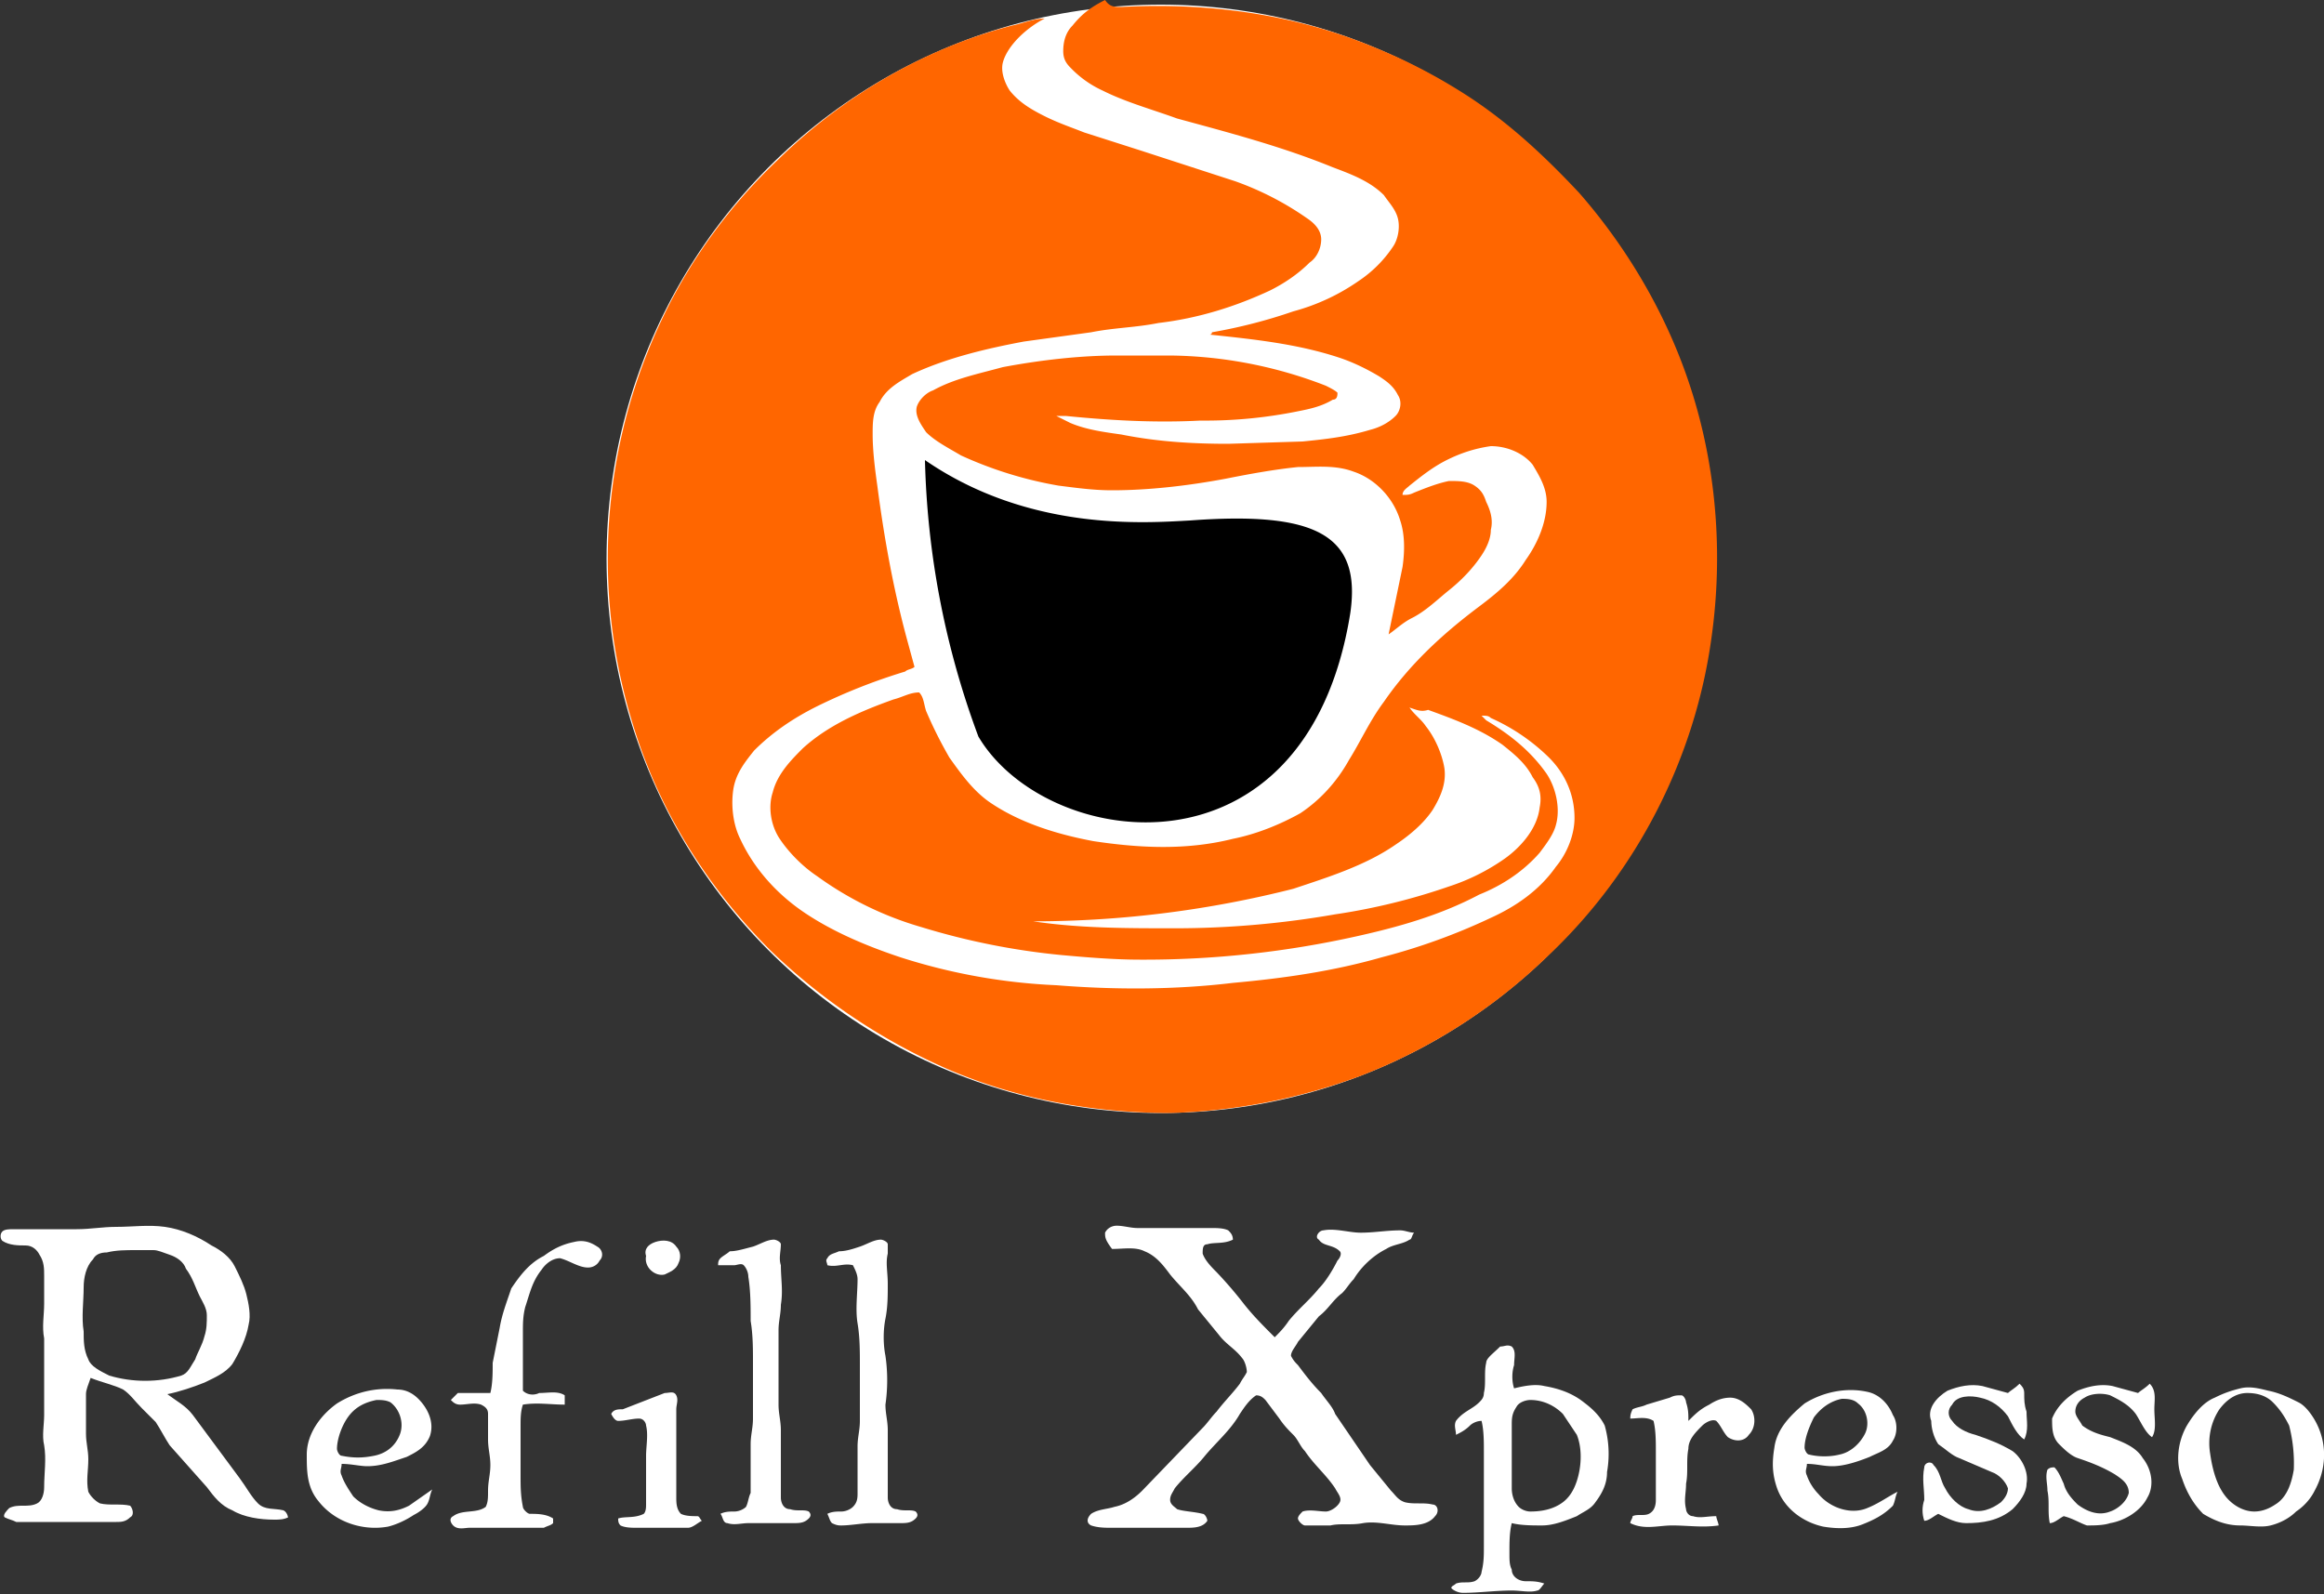
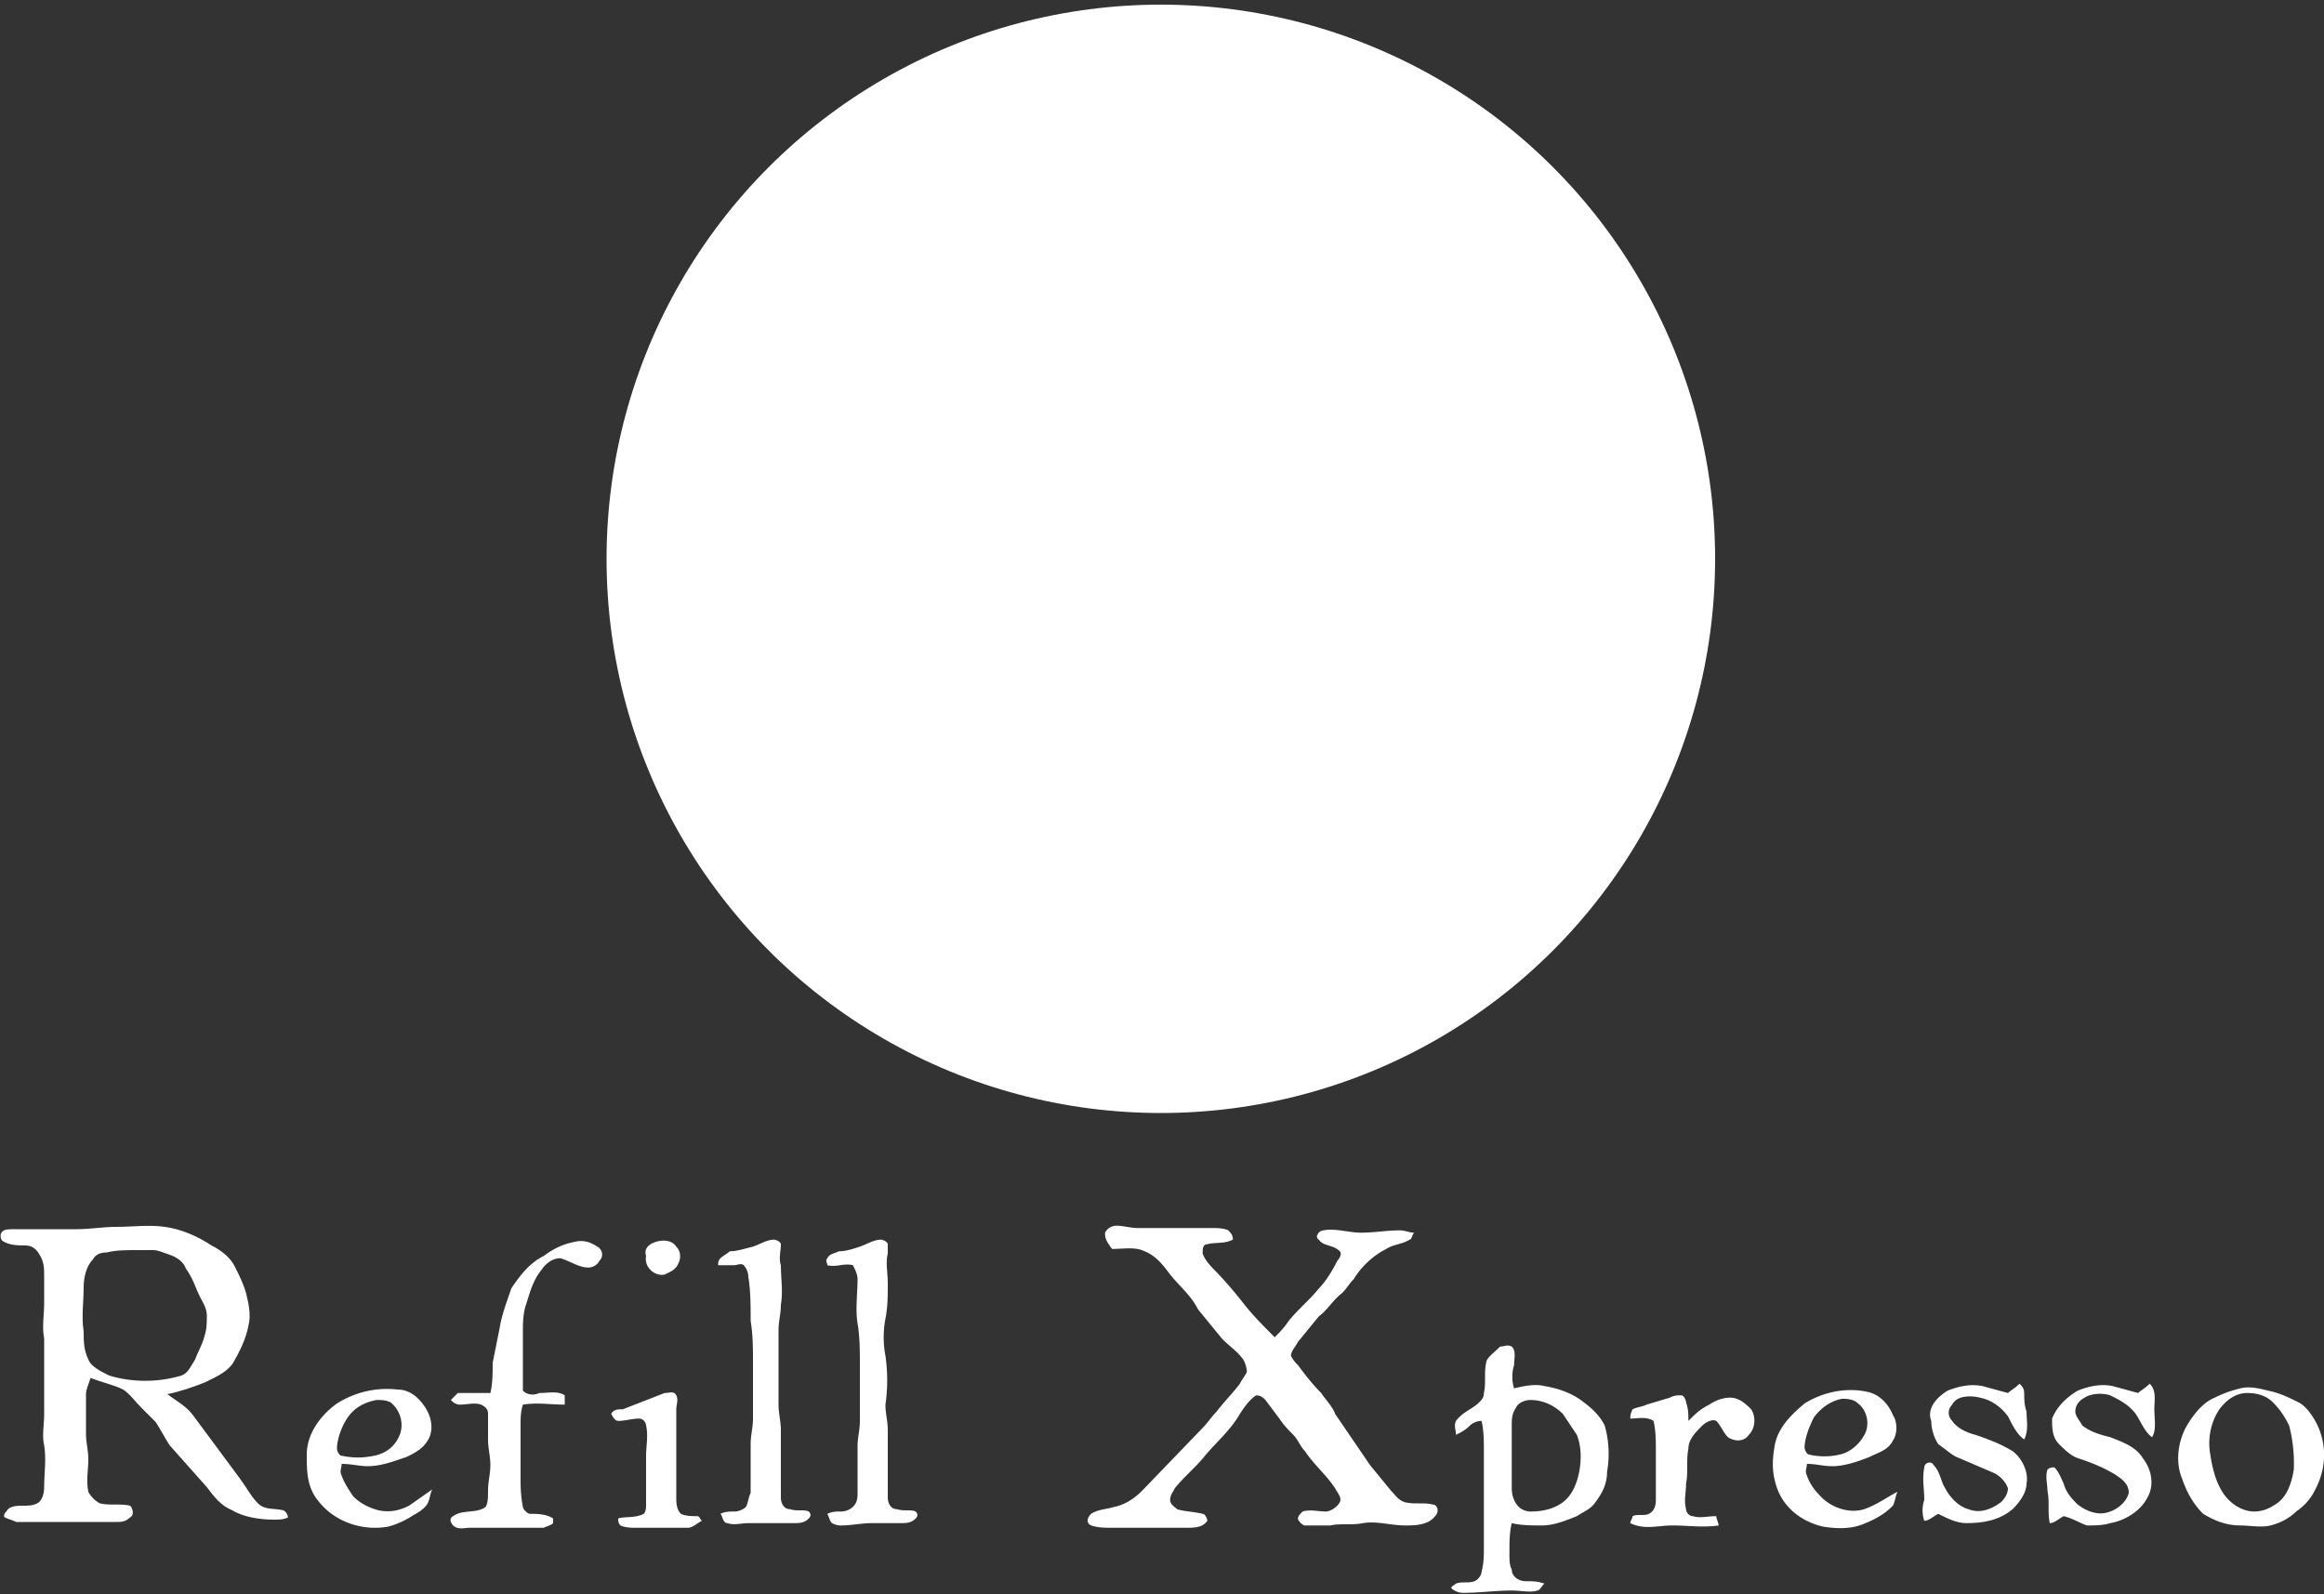
<svg xmlns="http://www.w3.org/2000/svg" viewBox="0 0 20 13.72">
  <rect x="0" y="0" width="20" height="13.72" fill="#333333" stroke="none" />
  <g fill="#fff">
    <circle cx="9.99" cy="4.81" r="4.77" />
    <path d="M9.51 10.61c.02-.04.06-.06.1-.06.06 0 .12.02.18.02h.34.3c.04 0 .1 0 .14.02.02.02.04.04.04.08-.08.04-.16.02-.22.04-.04 0-.04.04-.04.08.02.06.08.12.12.16a3.5 3.5 0 0 1 .24.28c.08.1.16.18.26.28.04-.04.08-.08.12-.14.08-.1.18-.18.26-.28.06-.06.12-.16.16-.24.02-.02.04-.06.02-.08-.06-.06-.14-.04-.18-.1-.04-.02 0-.08.04-.08.1-.02.22.02.32.02.12 0 .22-.02.34-.02.04 0 .08.02.12.02-.02.02-.02.06-.04.06-.06.04-.14.04-.2.08-.12.06-.22.16-.28.26-.04.04-.06.08-.1.12-.08.06-.12.14-.2.2l-.18.22c-.02.04-.06.08-.06.12.02.04.04.06.06.08.06.08.12.16.2.24.04.06.1.12.12.18l.3.44.18.22c.04.04.06.08.12.1.08.02.16 0 .24.02.04 0 .06.06.02.1-.06.08-.18.08-.26.08-.12 0-.24-.04-.36-.02-.1.02-.2 0-.28.02h-.22c-.02 0-.06-.04-.06-.06s.02-.04.04-.06c.06-.02.14 0 .2 0 .04 0 .1-.04.12-.08s-.02-.08-.04-.12c-.08-.12-.18-.2-.26-.32-.04-.04-.06-.1-.1-.14s-.08-.08-.12-.14l-.12-.16c-.02-.02-.04-.04-.08-.04-.06.04-.1.1-.14.16-.08.14-.2.24-.3.36-.08.1-.18.18-.26.28-.02.04-.04.06-.04.1s.04.06.06.08c.06.02.14.02.22.04.02 0 .04.04.04.06-.04.06-.12.06-.18.06h-.64c-.06 0-.12 0-.18-.02-.04-.02-.04-.06 0-.1.06-.04.14-.04.2-.06.1-.02.18-.08.24-.14l.52-.54c.04-.04.08-.1.12-.14.06-.08.14-.16.2-.24.02-.04.04-.06.06-.1 0-.04-.02-.1-.04-.12-.06-.08-.14-.12-.2-.2l-.18-.22c-.06-.12-.16-.2-.24-.3-.06-.08-.12-.16-.22-.2-.08-.04-.18-.02-.28-.02-.06-.08-.06-.1-.06-.14zm-3.03.12c.06-.02.12-.06.18-.06.02 0 .06.02.06.04 0 .06-.02.12 0 .18 0 .12.02.22 0 .34 0 .08-.02.14-.02.22v.28.36c0 .08.02.14.02.22v.28.3c0 .04.02.1.08.1.06.02.12 0 .16.02.02.02.02.04 0 .06-.04.04-.08.04-.14.04h-.38c-.06 0-.12.02-.18 0-.04 0-.04-.06-.06-.08.04-.02.08-.02.12-.02s.08-.02.1-.04c.02-.04.02-.08.04-.12v-.42c0-.08.02-.14.02-.22v-.24-.24c0-.12 0-.24-.02-.36 0-.12 0-.26-.02-.38 0-.04-.02-.08-.04-.1s-.06 0-.08 0h-.14c0-.02 0-.04.02-.06s.06-.04.08-.06c.06 0 .12-.02.2-.04zm.92 0c.06-.02.12-.06.18-.06.02 0 .06.02.06.04v.08c-.02.08 0 .16 0 .26s0 .2-.02.3-.02.22 0 .32c.02.14.02.28 0 .42 0 .08.02.14.02.22v.28.3c0 .04.02.1.08.1.06.02.12 0 .16.02.02.02.02.04 0 .06-.04.04-.08.04-.14.04H7.5c-.08 0-.18.02-.26.02-.02 0-.04 0-.08-.02-.02-.02-.02-.04-.04-.08.04-.02.08-.02.12-.02s.08-.02.1-.04c.04-.04.04-.08.04-.12v-.4c0-.08.02-.14.02-.22v-.24-.24c0-.12 0-.24-.02-.36s0-.26 0-.38c0-.04-.02-.08-.04-.12-.08-.02-.14.02-.22 0 0-.02-.02-.04 0-.06.02-.04.06-.04.1-.06.06 0 .12-.02.18-.04zm-2.72.08c.08-.06.16-.1.26-.12.08-.02.14 0 .2.04.04.02.06.08.02.12-.02.04-.06.06-.1.06-.08 0-.16-.06-.24-.08-.06 0-.12.04-.16.1-.08.1-.1.2-.14.32-.02.08-.02.14-.02.22v.4.1c.04.04.1.04.14.02.08 0 .16-.02.22.02v.08c-.12 0-.24-.02-.36 0-.02.06-.02.12-.02.18v.44c0 .08 0 .16.02.26 0 .02.04.06.06.06.06 0 .14 0 .2.04v.04c-.02.02-.04.02-.08.04h-.1-.26-.28c-.04 0-.1.02-.14-.02-.02-.02-.04-.06 0-.08.08-.06.2-.02.28-.08.02-.04.02-.08.02-.14 0-.08.02-.14.02-.22s-.02-.14-.02-.22v-.22c0-.04-.02-.06-.06-.08-.06-.02-.12 0-.18 0-.04 0-.06-.02-.08-.04l.06-.06h.08.2c.02-.08.02-.18.02-.26l.06-.3c.02-.12.06-.22.1-.34.08-.12.16-.22.28-.28z" />
    <path d="M5.64 10.69c.06-.02.14-.02.18.04.04.04.04.1.02.14-.02.06-.08.08-.12.1-.08.02-.18-.06-.16-.16-.02-.06.02-.1.08-.12zM2.44 13c-.08-.02-.16 0-.22-.06s-.1-.14-.16-.22l-.4-.54c-.06-.08-.14-.12-.22-.18.1-.02.22-.06.32-.1.08-.04.18-.08.24-.16.06-.1.12-.22.14-.34.02-.08 0-.18-.02-.26s-.06-.16-.1-.24-.12-.14-.2-.18c-.12-.08-.26-.14-.4-.16s-.28 0-.42 0c-.12 0-.22.02-.34.02H.12c-.04 0-.08 0-.1.02s-.02.06 0 .08c.06.04.14.04.2.04s.1.04.12.08c.04.06.04.12.04.18v.24c0 .1-.02.2 0 .3v.28.38c0 .08-.02.18 0 .26.02.12 0 .24 0 .36 0 .06-.02.12-.06.14-.08.04-.16 0-.24.04-.02.02-.06.06-.04.08.04.02.06.02.1.04h.3.32H1c.04 0 .08 0 .12-.04.04-.02.02-.08 0-.1-.08-.02-.18 0-.26-.02-.04-.02-.08-.06-.1-.1-.02-.1 0-.18 0-.28 0-.08-.02-.14-.02-.22v-.24-.1c0-.04.02-.08.04-.14.1.04.2.06.28.1.06.04.1.1.16.16l.12.12c.04.06.08.14.12.2l.32.36c.06.08.12.16.22.2.1.06.24.08.36.08.04 0 .08 0 .12-.02 0 .02 0-.04-.04-.06zm-1.5-1.16c-.08-.04-.16-.08-.18-.14-.04-.08-.04-.16-.04-.24-.02-.12 0-.26 0-.38 0-.08.02-.18.08-.24.02-.04.06-.06.12-.06.08-.02.16-.02.26-.02h.14c.04 0 .08.02.14.04s.12.06.14.12c.06.08.08.16.12.24.02.04.06.1.06.16s0 .12-.02.18c-.02.08-.06.14-.08.2-.04.06-.06.12-.12.14-.2.06-.42.06-.62 0zm15.82.13c.1-.04.2-.06.3-.04l.22.06c.02-.02.06-.04.1-.08.02.02.04.04.04.08 0 .06 0 .1.02.16 0 .08.02.16-.02.24-.06-.04-.1-.12-.14-.2-.06-.08-.14-.14-.24-.16-.08-.02-.2-.02-.24.06-.04.04-.04.1 0 .14.04.06.12.1.2.12.12.04.22.08.32.14.08.06.14.18.12.28 0 .08-.06.16-.12.22-.12.1-.26.12-.4.12-.08 0-.16-.04-.24-.08-.04.02-.08.06-.12.06-.02-.06-.02-.12 0-.18 0-.1-.02-.18 0-.28 0-.04.06-.06.08-.02.06.06.06.14.1.2.04.08.12.16.2.18.1.04.2 0 .28-.06.04-.04.06-.08.06-.12-.02-.06-.08-.12-.14-.14l-.28-.12c-.06-.02-.12-.08-.18-.12-.04-.06-.06-.14-.06-.2-.04-.1.04-.2.14-.26z" />
    <path d="M17.88 11.97c.1-.04.2-.06.3-.04l.22.06c.02-.02.06-.04.1-.08.06.06.04.14.04.22s.02.18-.02.24c-.06-.04-.1-.14-.14-.2-.06-.08-.14-.12-.22-.16-.06-.02-.16-.02-.22.02-.04.02-.08.06-.08.12 0 .04.04.08.06.12.08.06.16.08.24.1.1.04.22.08.28.18.08.1.1.24.04.34-.06.12-.2.2-.32.22-.06.02-.14.02-.2.02-.06-.02-.12-.06-.2-.08-.04.02-.08.06-.12.06-.02-.1 0-.18-.02-.28 0-.06-.02-.12 0-.18.02-.02.04-.02.06-.02.04.04.06.1.08.14.02.08.08.14.12.18.08.06.18.1.28.06.06-.02.14-.08.16-.16 0-.08-.06-.12-.12-.16-.1-.06-.2-.1-.32-.14-.06-.02-.12-.08-.16-.12-.06-.06-.06-.14-.06-.22.04-.1.12-.18.22-.24zm-12.16.02c.04 0 .08-.02.1.02s0 .08 0 .12v.76c0 .04 0 .1.04.14.04.02.1.02.14.02.02 0 .02.02.04.04-.04.02-.08.06-.12.06h-.44c-.04 0-.1 0-.14-.02-.02-.02-.02-.04-.02-.06.06-.02.14 0 .22-.04.02-.02.02-.06.02-.08v-.42c0-.08.02-.18 0-.26 0-.02-.02-.06-.06-.06-.06 0-.12.02-.18.02-.02 0-.04-.02-.06-.06.02-.04.06-.04.1-.04l.36-.14zm8.65.04c.04-.02.06-.02.1-.02.02 0 .04.04.04.06.02.06.02.1.02.16.06-.06.1-.1.18-.14.06-.04.12-.06.18-.06.08 0 .14.06.18.1.04.06.04.16-.02.22-.04.06-.12.06-.18.02-.04-.04-.06-.1-.1-.14-.04-.02-.1.02-.12.04-.06.06-.12.12-.12.2-.02.1 0 .2-.02.3 0 .08-.02.14 0 .22 0 .02.02.06.06.06.06.02.12 0 .2 0 0 .02.02.06.02.08-.14.02-.26 0-.4 0-.12 0-.24.04-.36-.02 0-.02.02-.04.02-.06.04-.02.1 0 .14-.02s.06-.06.06-.12v-.42c0-.08 0-.18-.02-.26-.06-.04-.14-.02-.2-.02 0-.02 0-.04.02-.08.04-.02.08-.02.12-.04l.2-.06zm5.53.16c-.04-.06-.08-.1-.12-.12-.08-.04-.16-.08-.26-.1-.08-.02-.16-.04-.24-.02s-.14.04-.22.08c-.1.04-.18.14-.24.24-.08.14-.1.32-.04.46.04.12.1.22.18.3.1.06.2.1.32.1.08 0 .18.02.26 0s.16-.06.22-.12c.06-.04.12-.1.16-.18.12-.22.1-.46-.02-.64zm-.16.46c-.02.12-.06.24-.16.3-.06.04-.12.06-.18.06-.08 0-.16-.04-.22-.1-.1-.1-.14-.26-.16-.4-.02-.12 0-.26.08-.38.06-.08.14-.14.24-.14.08 0 .16.02.22.08s.1.12.14.2a1.3 1.3 0 0 1 .04.38z" />
    <path d="M16.07 12.98c-.14.06-.32 0-.42-.12-.04-.04-.08-.1-.1-.16-.02-.04 0-.06 0-.1.08 0 .14.02.22.02.1 0 .22-.04.32-.08.08-.04.16-.06.2-.14.04-.06.04-.16 0-.22-.04-.1-.12-.18-.22-.2-.18-.04-.38 0-.54.1-.12.1-.24.22-.26.38-.02.12-.02.22.02.34.06.18.22.3.4.34.12.02.24.02.34-.02s.18-.08.26-.16c.02-.04.02-.08.04-.12-.08.04-.16.1-.26.14zm-.46-.78c.06-.08.14-.14.24-.16.04 0 .1 0 .14.04.08.06.1.18.06.26s-.12.16-.22.18c-.08.02-.18.02-.26 0-.02 0-.04-.04-.04-.06 0-.08.04-.18.08-.26zm-12.09.76c-.08.04-.16.06-.26.04-.08-.02-.16-.06-.22-.12-.04-.06-.08-.12-.1-.18-.02-.04 0-.06 0-.1.08 0 .16.02.22.02.12 0 .22-.04.34-.08.08-.04.16-.08.2-.18.04-.12-.02-.24-.1-.32-.04-.04-.1-.08-.18-.08-.18-.02-.36.02-.52.12-.14.1-.26.26-.26.44 0 .14 0 .28.1.4.14.18.38.26.6.22.08-.02.16-.06.22-.1.04-.02.1-.06.12-.1s.02-.08.04-.12l-.2.14zM3 12.19c.06-.08.14-.12.24-.14.04 0 .08 0 .12.02.08.06.12.18.08.28s-.12.16-.22.18-.18.02-.28 0c-.02 0-.04-.04-.04-.06 0-.08.04-.2.1-.28zm10.81.08c-.04-.08-.1-.14-.18-.2-.1-.08-.22-.12-.34-.14-.08-.02-.18 0-.26.02-.02-.06-.02-.14 0-.2 0-.06.02-.12-.02-.16-.04-.02-.06 0-.1 0-.06.06-.12.1-.12.14-.02.08 0 .18-.02.26 0 .04-.02.06-.04.08-.06.06-.14.08-.2.16-.02.04 0 .08 0 .12.04-.02.08-.04.12-.08.02-.02.06-.04.1-.04.02.08.02.18.02.26v.24.58c0 .08 0 .14-.02.22 0 .02-.02.06-.06.08-.06.02-.1 0-.16.02-.02.02-.04.02-.04.04.02.02.06.04.1.04.14 0 .28-.02.42-.02.08 0 .16.02.22 0 .02 0 .04-.04.06-.06-.06-.02-.1-.02-.16-.02s-.12-.04-.12-.1c-.02-.04-.02-.08-.02-.14 0-.1 0-.18.02-.26.08.02.18.02.26.02.1 0 .2-.04.3-.08.06-.04.12-.06.16-.12.06-.08.1-.16.1-.26a.9.9 0 0 0-.02-.4zm-.22.4c-.02.1-.06.2-.14.26s-.18.08-.28.08c-.04 0-.08-.02-.1-.04-.04-.04-.06-.1-.06-.16v-.54c0-.06 0-.1.04-.16.02-.04.08-.06.12-.06.1 0 .2.04.28.12l.12.18c.04.1.04.22.02.32zm-1.46-6.58c.06 0 .1.02.16.04.22.08.44.16.64.3.1.08.2.16.26.28.04.08.06.18.06.26-.02.18-.16.34-.3.44s-.32.18-.48.24a5.4 5.4 0 0 1-.98.24l-1.38.12c-.4 0-.82 0-1.22-.06h-.04.08a10.2 10.2 0 0 0 2.2-.28c.3-.08.62-.2.88-.38.12-.08.24-.18.32-.3.08-.1.12-.24.1-.36-.02-.14-.08-.26-.16-.36-.04-.06-.1-.12-.14-.18z" />
  </g>
-   <path d="M9.65.06c.74-.04 1.48.06 2.16.34a4.8 4.8 0 0 1 .78.4c.38.24.7.54 1 .86.42.48.76 1.06.96 1.68.22.68.28 1.42.18 2.14-.14 1.04-.64 2.02-1.4 2.74a4.8 4.8 0 0 1-1.62 1.04 5.1 5.1 0 0 1-1.64.32c-.66 0-1.32-.12-1.92-.38a5.2 5.2 0 0 1-1.52-1.02c-.56-.56-.98-1.24-1.2-2a4.8 4.8 0 0 1 .28-3.46c.24-.5.58-.96.98-1.34C7.24.84 7.94.42 8.71.22c.1-.02.18-.06.28-.06-.08.04-.16.1-.22.16s-.12.14-.14.22.02.18.06.24c.08.1.18.16.3.22s.24.1.34.14l.5.16.8.26a2.6 2.6 0 0 1 .62.32c.06.04.12.1.12.18s-.04.16-.1.2c-.1.1-.22.18-.34.24-.3.14-.62.24-.96.28-.2.04-.38.04-.58.08l-.58.08c-.32.06-.66.14-.96.28-.1.06-.22.12-.28.24-.06.08-.06.18-.06.28 0 .14.02.3.04.44.06.46.14.9.26 1.34l.06.22c-.02.02-.06.02-.08.04a5 5 0 0 0-.76.3c-.2.1-.38.22-.54.38-.08.1-.16.2-.18.34s0 .3.06.42c.12.26.32.48.56.64s.52.28.82.38a5.1 5.1 0 0 0 1.34.24c.5.04 1.02.04 1.52-.02.44-.04.86-.1 1.28-.22a5.3 5.3 0 0 0 .94-.34c.22-.1.42-.24.56-.44.1-.12.16-.28.16-.42 0-.2-.08-.38-.22-.52a1.7 1.7 0 0 0-.5-.34c-.02-.02-.04-.02-.08-.02l.04.04c.2.12.38.26.52.46.08.12.12.3.08.44-.02.08-.08.16-.14.24-.14.16-.32.28-.52.36-.34.18-.7.28-1.06.36a8.4 8.4 0 0 1-1.86.2c-.22 0-.46-.02-.68-.04a6.1 6.1 0 0 1-1.2-.24 2.9 2.9 0 0 1-.9-.44c-.12-.08-.24-.2-.32-.32s-.1-.28-.06-.4c.04-.16.16-.28.26-.38.22-.2.5-.32.78-.42.08-.02.14-.06.22-.06.04.04.04.1.06.16.06.14.12.26.2.4.1.14.2.28.34.38.26.18.58.28.9.34.4.06.8.08 1.2-.02.2-.04.4-.12.58-.22.18-.12.32-.28.42-.46.1-.16.18-.34.3-.5.22-.32.5-.58.82-.82.16-.12.3-.24.4-.4.1-.14.18-.32.18-.5 0-.12-.06-.22-.12-.32-.08-.1-.22-.16-.36-.16-.14.02-.26.06-.38.12s-.22.14-.32.22c-.02.02-.06.04-.06.08.04 0 .06 0 .1-.02.1-.04.2-.08.3-.1.08 0 .16 0 .22.04s.08.08.1.14c.04.08.06.16.04.24 0 .08-.04.16-.08.22-.08.12-.18.22-.28.3s-.2.18-.32.24c-.08.04-.14.1-.2.14l.12-.58c.02-.14.02-.28-.02-.4-.06-.2-.22-.36-.4-.42-.16-.06-.32-.04-.48-.04-.2.02-.42.06-.62.1-.32.06-.66.1-.98.1-.16 0-.3-.02-.46-.04a3.4 3.4 0 0 1-.84-.26c-.1-.06-.22-.12-.3-.2-.04-.06-.1-.14-.08-.22.02-.06.08-.12.14-.14.18-.1.38-.14.6-.2.32-.06.66-.1.98-.1h.46a3.8 3.8 0 0 1 1.34.26c.04.02.08.04.1.06 0 .02 0 .06-.04.06-.1.06-.2.08-.3.1a4 4 0 0 1-.84.08c-.38.02-.76 0-1.16-.04h-.08l.12.06c.14.06.3.08.44.1.3.06.6.08.92.08l.64-.02c.2-.02.38-.04.58-.1.08-.02.16-.06.22-.12.04-.04.06-.12.02-.18-.04-.08-.1-.12-.16-.16-.1-.06-.22-.12-.34-.16-.36-.12-.74-.16-1.12-.2 0 0 .02 0 .02-.02a4.5 4.5 0 0 0 .7-.18 1.8 1.8 0 0 0 .56-.26c.12-.08.22-.18.3-.3.04-.06.06-.16.04-.24s-.08-.14-.12-.2c-.12-.12-.28-.18-.44-.24-.44-.18-.9-.3-1.34-.42-.22-.08-.44-.14-.64-.24a.9.9 0 0 1-.28-.2C9.17.54 9.15.5 9.15.44c0-.08.02-.16.08-.22.08-.1.16-.16.28-.22.04.06.08.06.14.06zm2.48 6.03c.04.06.1.1.14.16.08.1.14.24.16.36.02.14-.04.26-.1.36-.08.12-.2.22-.32.3-.26.18-.58.28-.88.38a9.1 9.1 0 0 1-2.2.28h-.08.04c.4.06.8.06 1.22.06.46 0 .92-.04 1.38-.12a5.4 5.4 0 0 0 .98-.24 1.8 1.8 0 0 0 .48-.24c.14-.1.28-.26.3-.44.02-.1 0-.18-.06-.26-.06-.12-.16-.2-.26-.28-.2-.14-.42-.22-.64-.3-.06.02-.1 0-.16-.02z" fill="#f60" />
-   <path d="M7.96 3.96c.9.62 1.9.54 2.28.52 1.08-.08 1.48.12 1.38.8-.38 2.36-2.62 2.04-3.2 1.06a7.3 7.3 0 0 1-.46-2.38z" />
</svg>